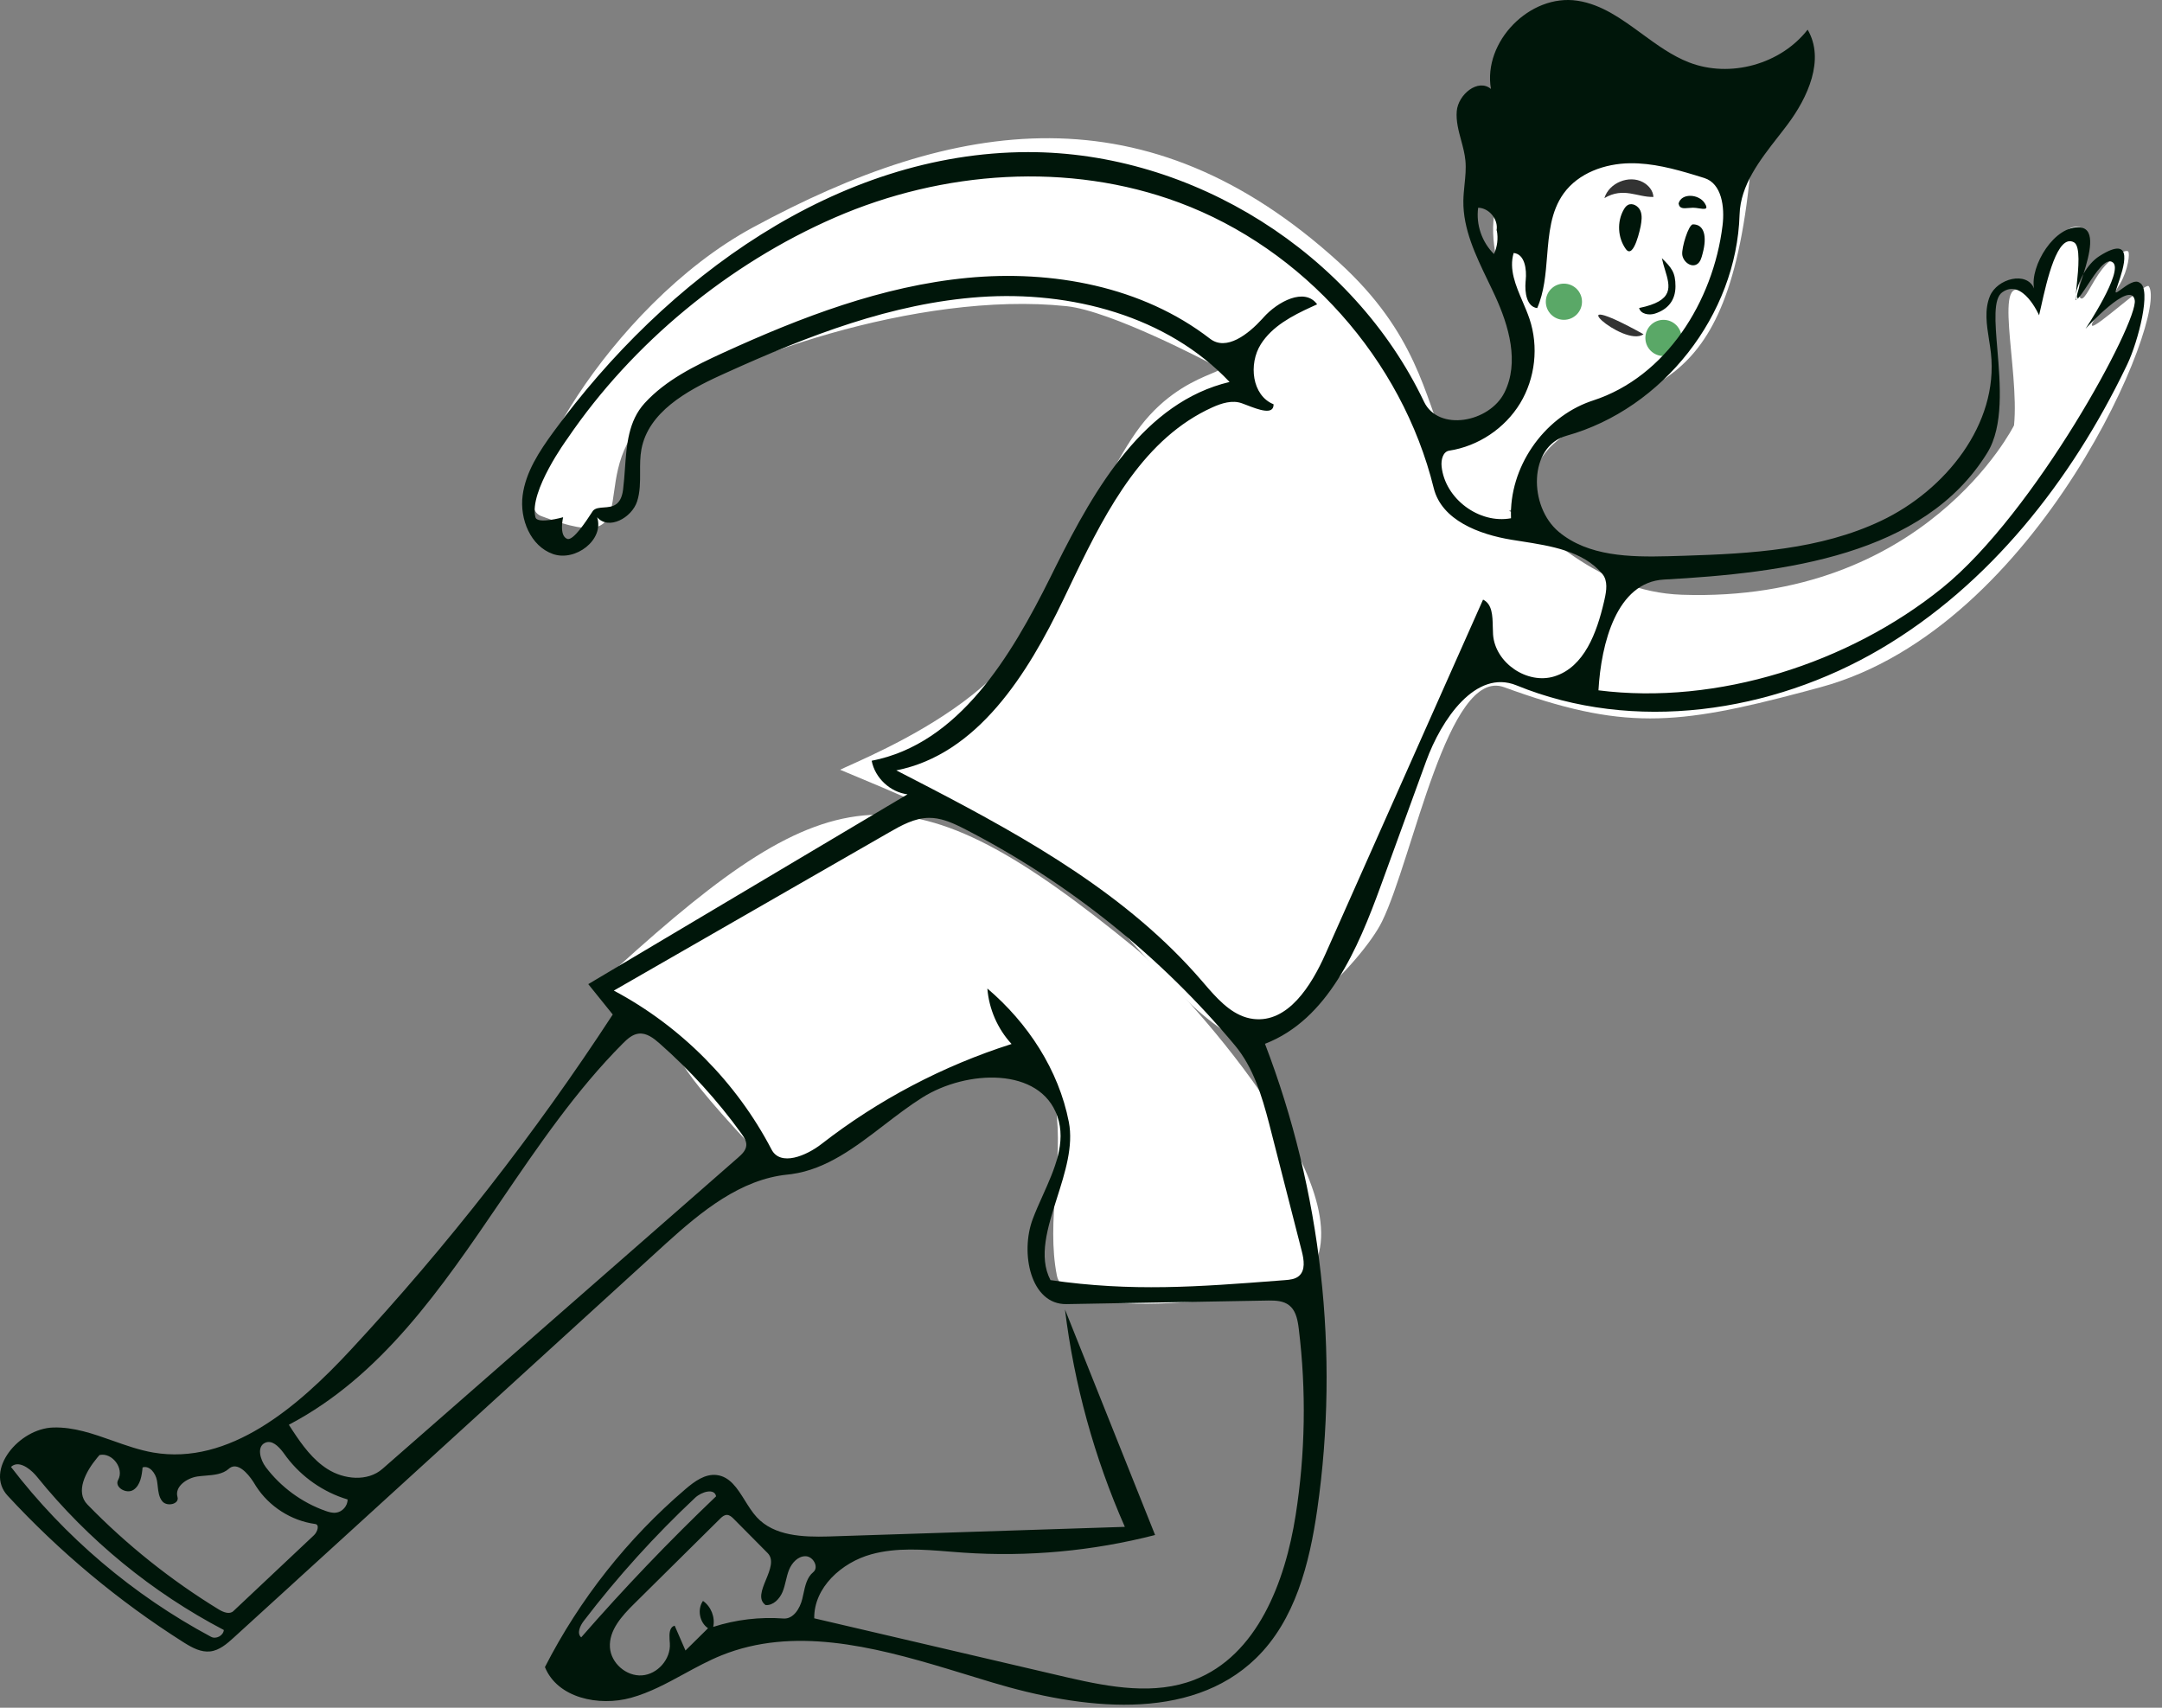
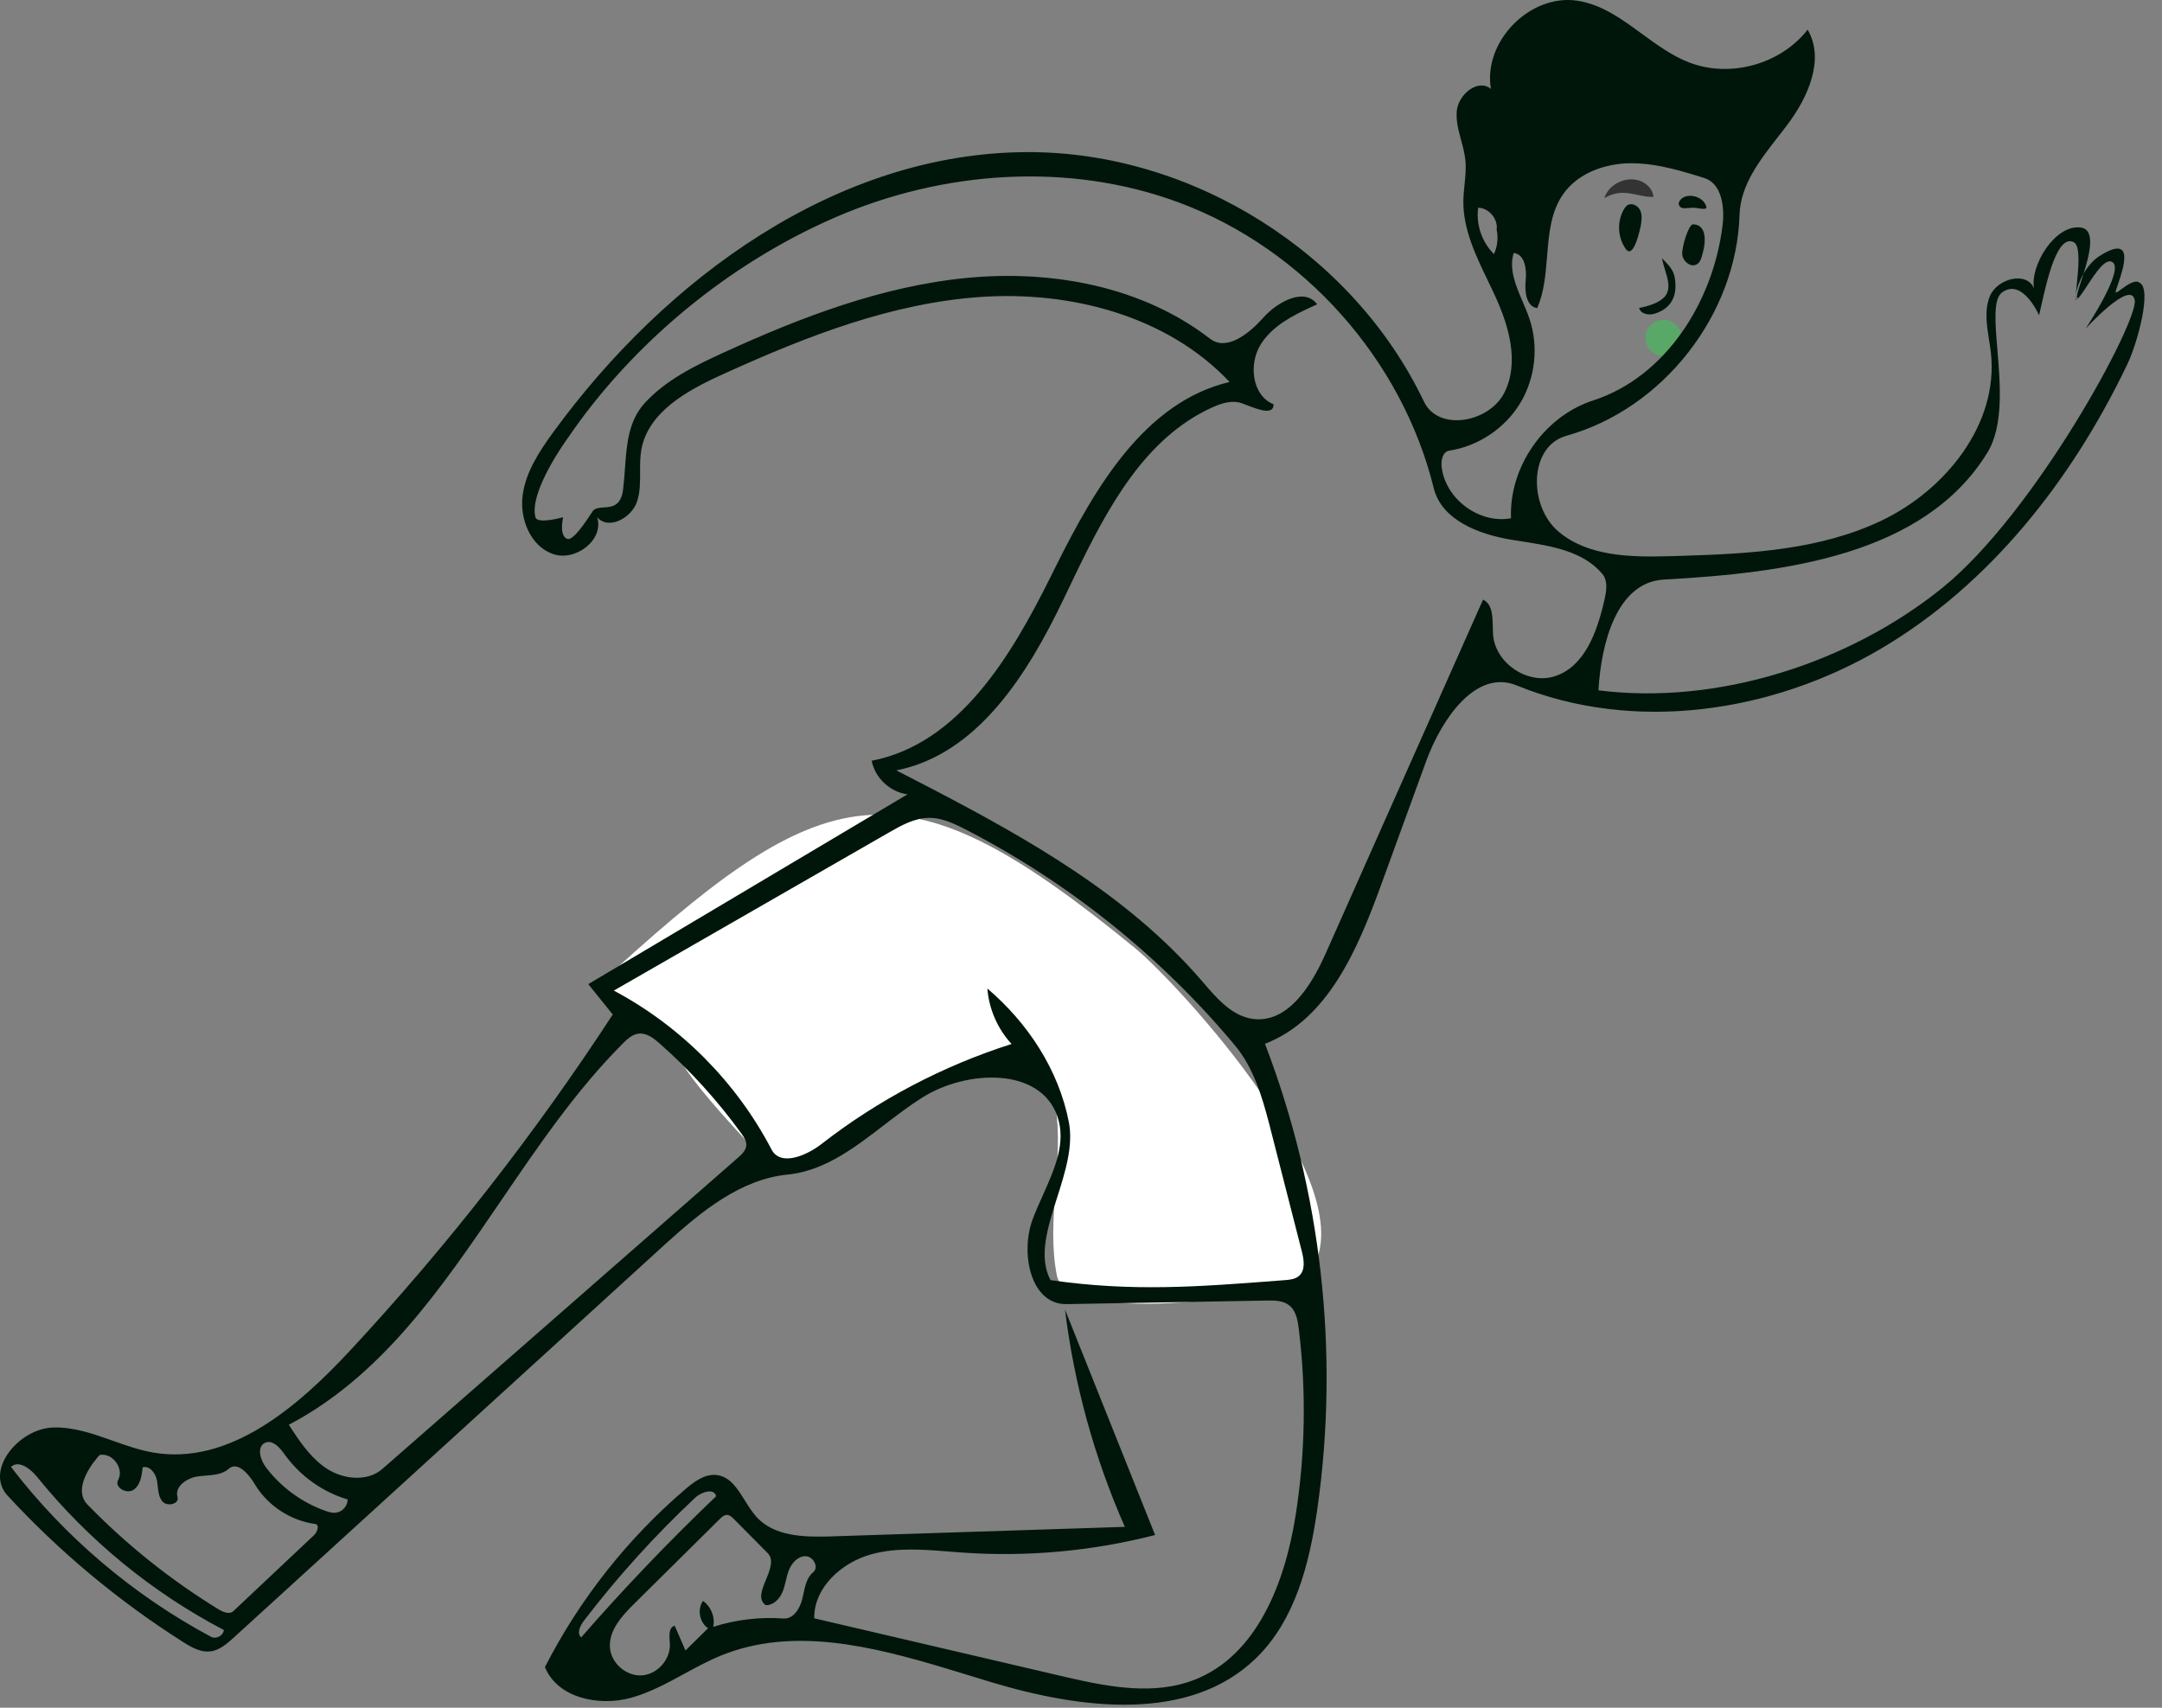
<svg xmlns="http://www.w3.org/2000/svg" width="138" height="109" viewBox="0 0 138 109" fill="none">
  <rect x="0" y="0" width="138" height="109" fill="#808080" stroke="none" />
  <g clip-path="url(#clip0)">
-     <path fill-rule="evenodd" clip-rule="evenodd" d="M109.761 8.79C110.624 9 111.861 9.373 111.792 10.189C110.41 26.65 104.461 23.621 99.155 28.34C97.753 29.587 96.916 32.537 96.314 32.605C98.546 33.636 101.786 37.773 107.363 37.962C122.9 38.489 128.555 27.152 128.555 27.152C128.92 23.517 127.077 16.97 129.378 18.803C130.966 20.069 130.652 13.904 132.822 14.518C133.474 14.703 132.335 18.801 132.822 19.046C133.091 19.182 133.489 18.064 134.183 17.175C134.761 16.434 135.654 15.885 135.839 16.047C135.964 16.157 135.844 17.216 135.323 18.113C134.591 19.372 133.366 20.585 133.537 20.787C133.726 21.009 136.955 18.004 137.152 18.267C138.459 20.01 130.182 40.075 116.215 43.862L115.109 44.16C106.967 46.323 103.547 46.618 96.004 43.862C92.427 42.556 90.202 54.759 88.214 58.82C86.959 61.385 80.861 67.67 78.076 65.769C74.403 63.261 71.407 58.594 68.281 56.233L68.08 56.085C65.95 54.558 61.131 52.24 53.624 49.131L53.962 48.975C55.529 48.263 59.563 46.522 62.661 43.862C67.062 40.083 69.446 31.966 72.514 27.589C75.544 23.267 79.609 23.903 77.155 23.139C77.155 23.139 70.938 19.845 68.08 19.543C58.536 18.536 46.093 23.047 42.112 25.954C36.651 29.942 42.077 35.812 34.531 32.935C32.016 31.977 38.757 19.555 48.056 14.518C60.98 7.517 73.202 5.592 85.454 16.736C90.441 21.271 90.934 25.309 92.271 28.387L91.998 27.632C106.779 26.658 84.632 11.86 103.121 8.156C105.063 7.768 107.101 8.172 109.047 8.622L109.761 8.79Z" fill="white" />
    <path fill-rule="evenodd" clip-rule="evenodd" d="M39 63.485C51.525 72.157 35.5 60.178 49.184 74.454C51.948 77.337 65.94 60.872 67.383 70.63C67.91 74.189 66.761 77.894 67.462 81.423C68.115 84.716 82.437 82.739 83.544 81.299C87.554 76.078 75.073 62.666 72.456 60.522C57.852 48.559 53.033 49.389 39.388 61.766L39 63.485Z" fill="white" />
-     <circle cx="99.824" cy="19.259" r="1.155" fill="#5AA867" />
    <circle cx="106.179" cy="21.57" r="1.155" fill="#5AA867" />
    <path fill-rule="evenodd" clip-rule="evenodd" d="M102.409 12.644C102.703 11.672 103.979 11.146 104.872 11.63C105.226 11.821 105.52 12.17 105.538 12.571C104.495 12.596 103.636 11.921 102.409 12.644Z" fill="#333333" />
-     <path fill-rule="evenodd" clip-rule="evenodd" d="M104.906 21.334C99.089 18.104 103.643 22.242 104.906 21.334Z" fill="#333333" />
    <path fill-rule="evenodd" clip-rule="evenodd" d="M106.206 36.993C113.901 36.571 122.816 35.46 126.852 28.895C127.899 27.192 127.676 24.516 127.492 22.31C127.344 20.538 127.221 19.07 127.803 18.656C129.109 17.725 130.154 20.125 130.154 20.125C130.192 19.967 130.236 19.77 130.286 19.548C130.65 17.912 131.322 14.899 132.377 15.465C132.811 15.698 132.662 17.163 132.559 18.169C132.535 18.406 132.514 18.617 132.503 18.781C132.478 18.936 132.475 19.066 132.493 19.158C132.508 19.152 132.523 19.143 132.539 19.133C132.55 19.131 132.564 19.121 132.58 19.102C132.75 18.958 132.984 18.602 133.244 18.206C133.783 17.385 134.435 16.393 134.871 16.758C135.557 17.33 133.119 20.986 133.119 20.986C133.119 20.986 136.015 17.804 136.259 19.158C136.503 20.512 129.908 32.745 123.955 37.542C118.002 42.339 109.614 45.025 102.029 44.063C102.199 41.055 103.197 37.158 106.206 36.993ZM132.989 17.478C133.242 17.035 133.587 16.611 134.013 16.341C136.306 14.891 135.535 17.136 135.178 18.177C135.088 18.441 135.024 18.628 135.043 18.656C135.076 18.702 135.219 18.597 135.41 18.457C135.763 18.199 136.282 17.819 136.573 18.048C137.354 18.421 136.479 21.79 135.794 23.233L135.7 23.43C132.195 30.695 126.991 37.325 120.04 41.418C113.089 45.51 104.27 46.801 96.804 43.748C94.192 42.68 91.998 45.933 91.032 48.584L88.142 56.52C86.666 60.572 84.767 65.073 80.743 66.625C84.352 76.033 85.513 86.367 84.081 96.341C83.585 99.797 82.672 103.415 80.166 105.847C75.919 109.967 69.009 109.094 63.342 107.392L60.474 106.519C55.646 105.065 50.621 103.813 46.049 105.661C45.23 105.992 44.45 106.417 43.67 106.841C42.572 107.44 41.477 108.037 40.276 108.369C38.223 108.935 35.581 108.383 34.783 106.408C36.995 102.081 40.065 98.194 43.763 95.04C44.329 94.558 44.999 94.064 45.739 94.149C46.594 94.248 47.067 95.006 47.549 95.779C47.784 96.155 48.021 96.535 48.305 96.843C49.412 98.045 51.24 98.118 52.887 98.072L71.799 97.458C69.855 93.053 68.563 88.36 67.976 83.581L73.729 97.978C69.742 99.004 65.59 99.386 61.483 99.103L60.893 99.059C60.791 99.051 60.688 99.043 60.585 99.035C58.914 98.901 57.226 98.767 55.619 99.208C53.723 99.729 51.945 101.329 51.972 103.295L68.201 107.085C70.872 107.697 73.697 108.209 76.233 107.223C80.253 105.661 82.033 100.974 82.701 96.713C83.319 92.781 83.386 88.763 82.9 84.813L82.87 84.591C82.797 84.107 82.665 83.613 82.288 83.317C81.928 83.033 81.439 83.007 80.976 83.011L68.078 83.24C65.774 83.281 65.107 79.963 65.921 77.806C66.107 77.311 66.331 76.812 66.556 76.311C67.31 74.63 68.075 72.925 67.49 71.248C66.39 68.092 61.699 68.275 58.871 70.055C58.035 70.581 57.233 71.197 56.432 71.811C54.592 73.223 52.758 74.631 50.531 74.941L50.277 74.971C47.266 75.272 44.778 77.317 42.518 79.362L14.921 104.525C14.484 104.923 14.006 105.341 13.419 105.408C12.838 105.474 12.287 105.183 11.787 104.871L11.68 104.804C7.566 102.195 3.794 99.048 0.488 95.469C-1.005 93.853 1.202 91.178 3.401 91.116C4.708 91.078 5.946 91.517 7.19 91.957C8.04 92.258 8.893 92.56 9.772 92.713C14.636 93.555 19 89.807 22.36 86.19C28.54 79.539 34.151 72.359 39.112 64.755L37.549 62.816L57.926 50.701C56.818 50.562 55.85 49.655 55.639 48.558C61.197 47.479 64.517 41.926 67.052 36.836L67.4 36.135C69.91 31.109 73.06 25.667 78.483 24.381C74.509 20.16 68.337 18.552 62.553 18.958C56.931 19.353 51.575 21.43 46.434 23.756L45.994 23.956C43.812 24.952 41.387 26.313 40.943 28.671C40.853 29.151 40.855 29.645 40.857 30.138C40.859 30.77 40.861 31.4 40.669 31.997C40.327 33.059 38.842 33.861 38.115 33.014C38.582 34.458 36.725 35.866 35.294 35.362C33.862 34.859 33.164 33.132 33.359 31.627C33.554 30.122 34.429 28.801 35.323 27.575C42.494 17.745 53.441 9.727 65.608 9.709C76.117 9.693 86.369 16.151 90.892 25.637C91.815 27.572 95.073 26.971 96.03 25.052C96.987 23.133 96.321 20.816 95.423 18.869L95.212 18.42C95.133 18.255 95.054 18.09 94.974 17.924C94.185 16.286 93.385 14.622 93.406 12.825C93.411 12.477 93.446 12.131 93.481 11.784C93.534 11.272 93.586 10.76 93.537 10.248C93.495 9.809 93.379 9.377 93.262 8.947C93.097 8.335 92.932 7.724 92.984 7.097C93.073 6.03 94.346 4.988 95.166 5.677C94.647 2.657 97.653 -0.411 100.682 0.045C102.232 0.279 103.507 1.211 104.794 2.152C105.754 2.854 106.721 3.561 107.812 3.984C110.427 4.998 113.657 4.106 115.381 1.893C116.494 3.793 115.404 6.215 114.079 7.973L113.819 8.314C113.714 8.45 113.608 8.586 113.502 8.722C112.318 10.241 111.093 11.813 111.036 13.702C110.845 20.093 106.147 26.094 99.988 27.814C97.562 28.492 97.56 32.326 99.492 33.943C101.367 35.511 104.028 35.568 106.485 35.503L107.489 35.474C111.793 35.341 116.194 35.082 120.071 33.242C124.183 31.291 127.576 27.062 127.08 22.537C127.049 22.254 127.004 21.967 126.958 21.68C126.809 20.733 126.659 19.78 127.012 18.909C127.474 17.774 129.378 17.283 129.836 18.419C129.55 16.993 131.162 14.308 132.811 14.522C133.784 14.649 133.384 16.227 132.989 17.478ZM132.989 17.478C132.724 17.942 132.559 18.427 132.503 18.781C132.488 19.004 132.493 19.14 132.539 19.133C132.552 19.124 132.566 19.113 132.58 19.102C132.596 19.083 132.614 19.055 132.636 19.017C132.477 19.054 132.63 18.584 132.841 17.936C132.888 17.791 132.939 17.637 132.989 17.478ZM84.605 60.888C83.702 62.918 82.207 65.308 80.001 65.039C78.82 64.894 77.928 64.003 77.125 63.086L76.695 62.588C72.032 57.176 65.698 53.579 59.332 50.267L57.211 49.172C62.397 48.151 65.596 43.023 67.88 38.257L68.608 36.738C70.697 32.408 73.073 27.953 77.382 26.003C77.977 25.734 78.66 25.519 79.274 25.743C79.367 25.777 79.468 25.815 79.572 25.855C80.331 26.147 81.307 26.522 81.292 25.804C79.909 25.247 79.682 23.231 80.479 21.971C81.207 20.822 82.468 20.158 83.717 19.587L84.073 19.425C83.276 18.327 81.55 19.251 80.648 20.264L80.574 20.347C79.669 21.34 78.279 22.427 77.235 21.62C72.918 18.284 67.165 17.214 61.735 17.737C56.306 18.261 51.125 20.246 46.164 22.516C44.346 23.348 42.5 24.255 41.15 25.73C40.107 26.872 39.998 28.391 39.89 29.918C39.858 30.365 39.826 30.813 39.771 31.252C39.637 32.313 39.053 32.354 38.538 32.39C38.263 32.409 38.007 32.427 37.851 32.6C37.839 32.614 37.798 32.675 37.738 32.769C37.429 33.243 36.593 34.526 36.215 34.398C35.661 34.21 35.944 33.014 35.944 33.014C35.944 33.014 34.298 33.484 34.176 33.014C33.748 31.368 36.215 28.001 36.215 28.001C40.365 21.897 46.518 16.832 53.283 13.888C60.174 10.889 68.214 10.31 75.258 12.928C83.199 15.88 89.487 22.93 91.515 31.156C92.02 33.207 94.406 34.112 96.49 34.453C96.686 34.485 96.885 34.516 97.085 34.547C99.008 34.848 101.054 35.168 102.28 36.637C102.641 37.069 102.541 37.71 102.417 38.26L102.381 38.419C101.924 40.381 101.126 42.576 99.22 43.171C97.487 43.712 95.435 42.316 95.302 40.506C95.291 40.346 95.287 40.178 95.284 40.007C95.269 39.303 95.254 38.562 94.663 38.272L84.605 60.888ZM68.223 71.615C67.575 68.287 65.606 65.292 63.023 63.095C63.124 64.404 63.678 65.673 64.568 66.637C60.19 68.029 56.062 70.201 52.436 73.021C51.465 73.775 49.817 74.464 49.248 73.374C47.012 69.085 43.452 65.498 39.18 63.229L56.743 53.137C57.536 52.681 58.376 52.212 59.291 52.203C60.001 52.196 60.675 52.467 61.317 52.784L61.635 52.945C68.207 56.33 74.09 61.046 78.824 66.724C79.996 68.13 80.541 69.93 81.006 71.711L83.095 79.873C83.233 80.413 83.334 81.082 82.911 81.445C82.673 81.65 82.337 81.685 82.024 81.709L81.658 81.737C76.457 82.138 72.262 82.461 67.052 81.709C66.274 80.219 66.862 78.371 67.468 76.464C67.988 74.83 68.522 73.151 68.223 71.615ZM42.096 66.597C44.045 68.313 45.802 70.247 47.323 72.351C47.486 72.576 47.654 72.827 47.636 73.105C47.616 73.428 47.354 73.677 47.11 73.89L24.411 93.757C23.465 94.585 21.955 94.44 20.895 93.763C19.967 93.171 19.304 92.263 18.695 91.338L18.437 90.941C24.353 87.832 28.148 82.263 31.976 76.644C34.377 73.12 36.792 69.576 39.752 66.607C40.039 66.319 40.364 66.02 40.769 65.975C41.27 65.918 41.718 66.264 42.096 66.597ZM108.198 11.181L108.778 11.36C109.906 11.709 110.094 13.221 109.95 14.393C109.355 19.248 106.338 24.054 101.684 25.563L101.518 25.619C98.486 26.689 96.318 29.861 96.448 33.079C94.413 33.46 92.231 31.832 92.017 29.772C91.974 29.361 92.096 28.828 92.504 28.765C94.353 28.481 96.053 27.346 97.026 25.748C97.998 24.15 98.223 22.118 97.625 20.345C97.503 19.983 97.347 19.62 97.192 19.258C96.75 18.226 96.306 17.19 96.616 16.149C97.325 16.214 97.46 17.186 97.385 17.894L97.377 17.98C97.319 18.677 97.442 19.573 98.119 19.666C98.566 18.641 98.658 17.494 98.75 16.356C98.867 14.919 98.982 13.495 99.806 12.35C100.748 11.041 102.439 10.439 104.052 10.42C105.463 10.404 106.843 10.77 108.198 11.181ZM6.209 93.04L6.355 92.872C7.167 92.694 7.943 93.735 7.541 94.463C7.283 94.93 8.076 95.392 8.52 95.095C8.963 94.797 9.052 94.194 9.101 93.663C9.547 93.523 9.933 94.034 10.017 94.494C10.039 94.615 10.053 94.741 10.067 94.867C10.105 95.217 10.144 95.567 10.364 95.831C10.665 96.189 11.46 96.004 11.33 95.555C11.135 94.886 11.926 94.339 12.616 94.24C12.782 94.217 12.953 94.203 13.125 94.189C13.668 94.144 14.215 94.099 14.61 93.747L14.669 93.699C15.171 93.344 15.791 94.001 16.17 94.585L16.346 94.869C17.178 96.162 18.592 97.068 20.117 97.275C20.415 97.315 20.263 97.781 20.044 97.988L14.898 102.834C14.649 103.069 14.245 102.902 13.952 102.723C10.898 100.853 8.078 98.6 5.58 96.033C4.793 95.225 5.461 93.935 6.209 93.04ZM51.209 102.059C51.061 102.67 50.639 103.354 50.012 103.308C48.501 103.196 46.968 103.379 45.525 103.842C45.657 103.226 45.388 102.544 44.871 102.184C44.494 102.723 44.648 103.559 45.193 103.929L43.754 105.35L43.065 103.767C42.726 103.858 42.716 104.275 42.739 104.657L42.756 104.894C42.825 105.896 41.975 106.87 40.973 106.938C39.971 107.005 38.998 106.154 38.932 105.152C38.86 104.06 39.696 103.144 40.473 102.374L45.993 96.909C46.11 96.797 46.244 96.694 46.403 96.696C46.578 96.7 46.72 96.832 46.843 96.957L48.997 99.13C49.415 99.552 49.151 100.197 48.894 100.825C48.629 101.472 48.371 102.101 48.871 102.452C49.358 102.481 49.763 102.058 49.951 101.608C50.046 101.378 50.104 101.136 50.162 100.893C50.218 100.66 50.274 100.427 50.362 100.205C50.544 99.753 50.936 99.322 51.423 99.332C51.911 99.343 52.287 100.039 51.91 100.349C51.508 100.678 51.393 101.215 51.282 101.736C51.258 101.845 51.235 101.954 51.209 102.059ZM13.471 104.476C8.51 101.822 4.124 98.099 0.701 93.633C1.15 93.208 1.825 93.66 2.259 94.142L2.367 94.268C5.619 98.292 9.704 101.641 14.288 104.042C14.251 104.404 13.792 104.648 13.471 104.476ZM37.264 103.46C39.413 100.649 41.794 98.016 44.375 95.596C44.775 95.221 45.606 94.968 45.708 95.507C42.703 98.375 39.829 101.381 37.098 104.511C36.801 104.253 37.025 103.772 37.264 103.46ZM20.759 96.433C19.26 95.899 17.923 94.917 16.965 93.646C16.604 93.168 16.377 92.337 16.923 92.091C17.355 91.897 17.769 92.305 18.07 92.7L18.296 93.007C19.266 94.287 20.65 95.25 22.189 95.71C22.191 96.121 21.851 96.506 21.444 96.553C21.211 96.581 20.98 96.511 20.759 96.433ZM94.351 13.259C95.056 13.276 95.653 14.01 95.525 14.704L95.541 14.714C95.639 15.216 95.574 15.749 95.36 16.214C94.589 15.458 94.203 14.329 94.351 13.259ZM106.945 18.274C106.945 17.372 106.691 17.092 106.078 16.479C106.13 16.737 106.206 16.988 106.279 17.228C106.607 18.314 106.875 19.2 104.625 19.66C104.724 20.047 105.25 20.14 105.631 20.018C106.456 19.754 106.945 19.175 106.945 18.274ZM107.782 13.276C107.871 13.268 107.964 13.26 108.059 13.259C108.178 13.257 108.315 13.278 108.445 13.299C108.794 13.353 109.086 13.398 108.81 12.966C108.432 12.374 107.325 12.307 107.144 12.986C107.194 13.328 107.458 13.305 107.782 13.276ZM108.672 16.203L108.688 16.142C108.957 15.123 108.802 14.319 108.059 14.319C107.773 14.341 107.335 15.799 107.377 16.242C107.419 16.684 107.917 17.093 108.303 16.874C108.532 16.743 108.606 16.46 108.672 16.203ZM103.775 15.894C103.257 15.175 103.203 14.152 103.642 13.382C103.707 13.267 103.786 13.154 103.901 13.088C104.191 12.922 104.58 13.147 104.708 13.457C104.836 13.766 104.78 14.117 104.722 14.446C104.722 14.446 104.292 16.613 103.775 15.894Z" fill="#00160A" />
  </g>
  <defs>
    <clipPath id="clip0">
      <rect width="137.287" height="108.81" fill="white" />
    </clipPath>
  </defs>
</svg>